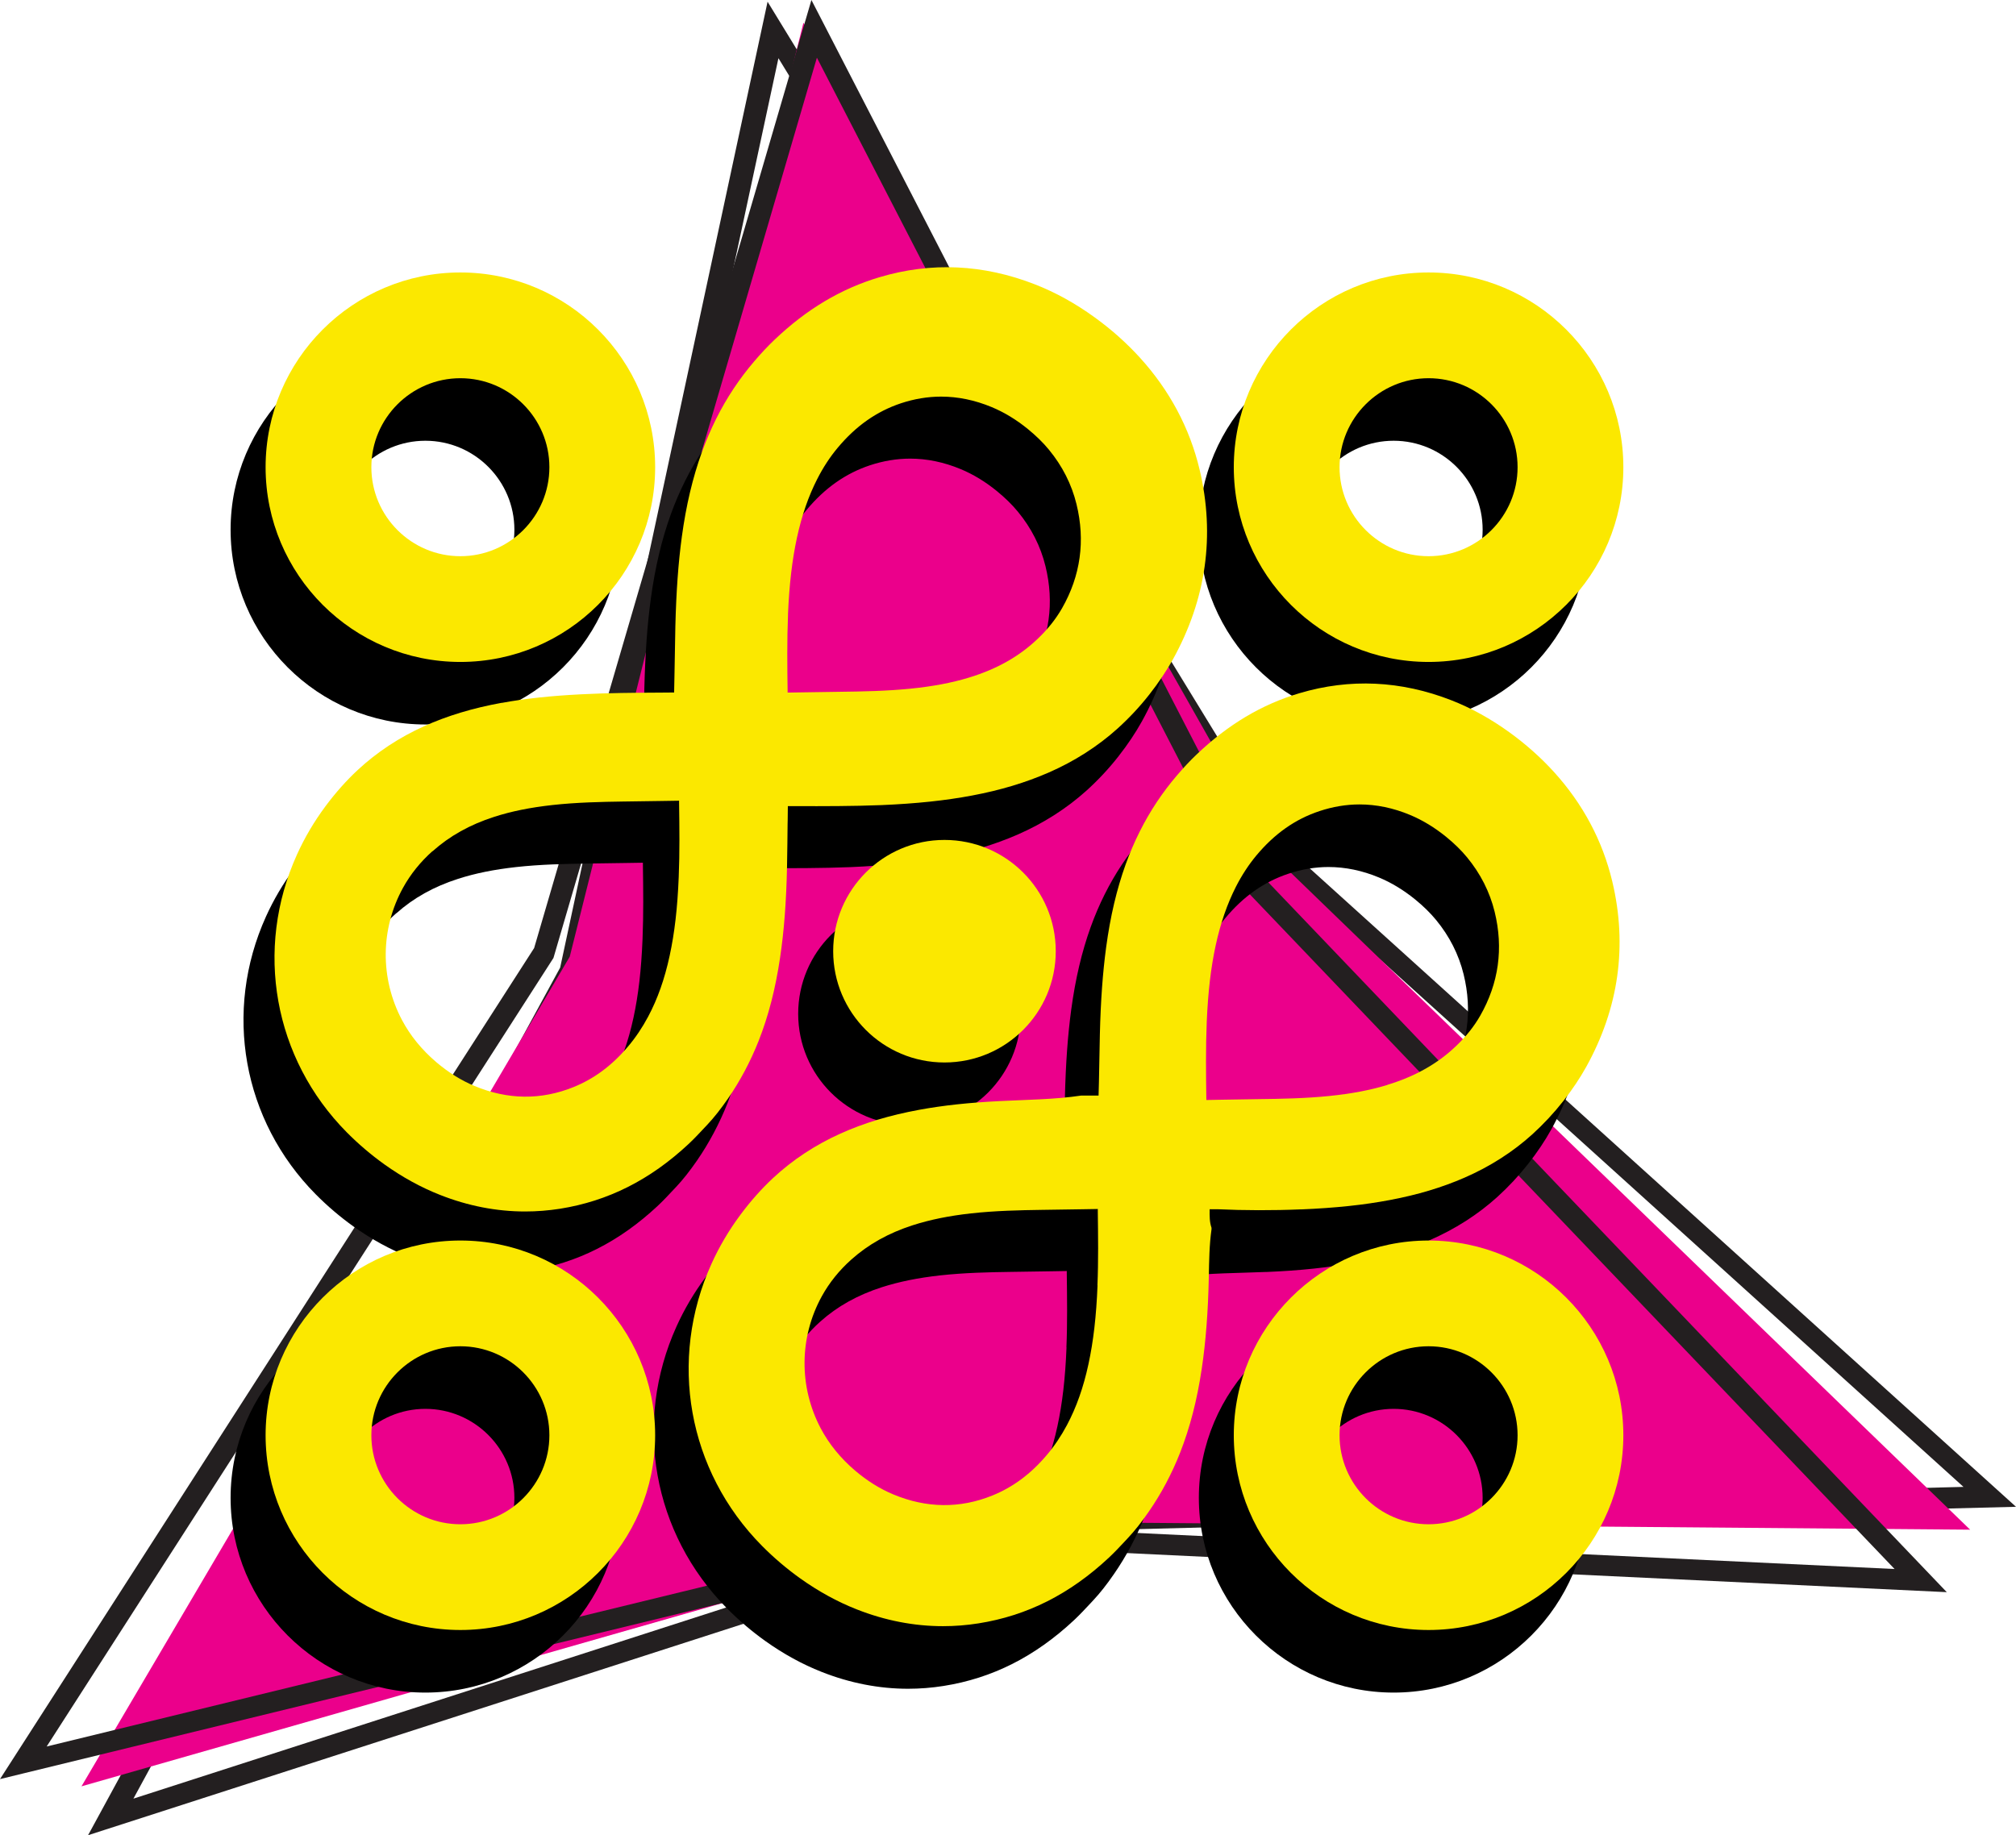
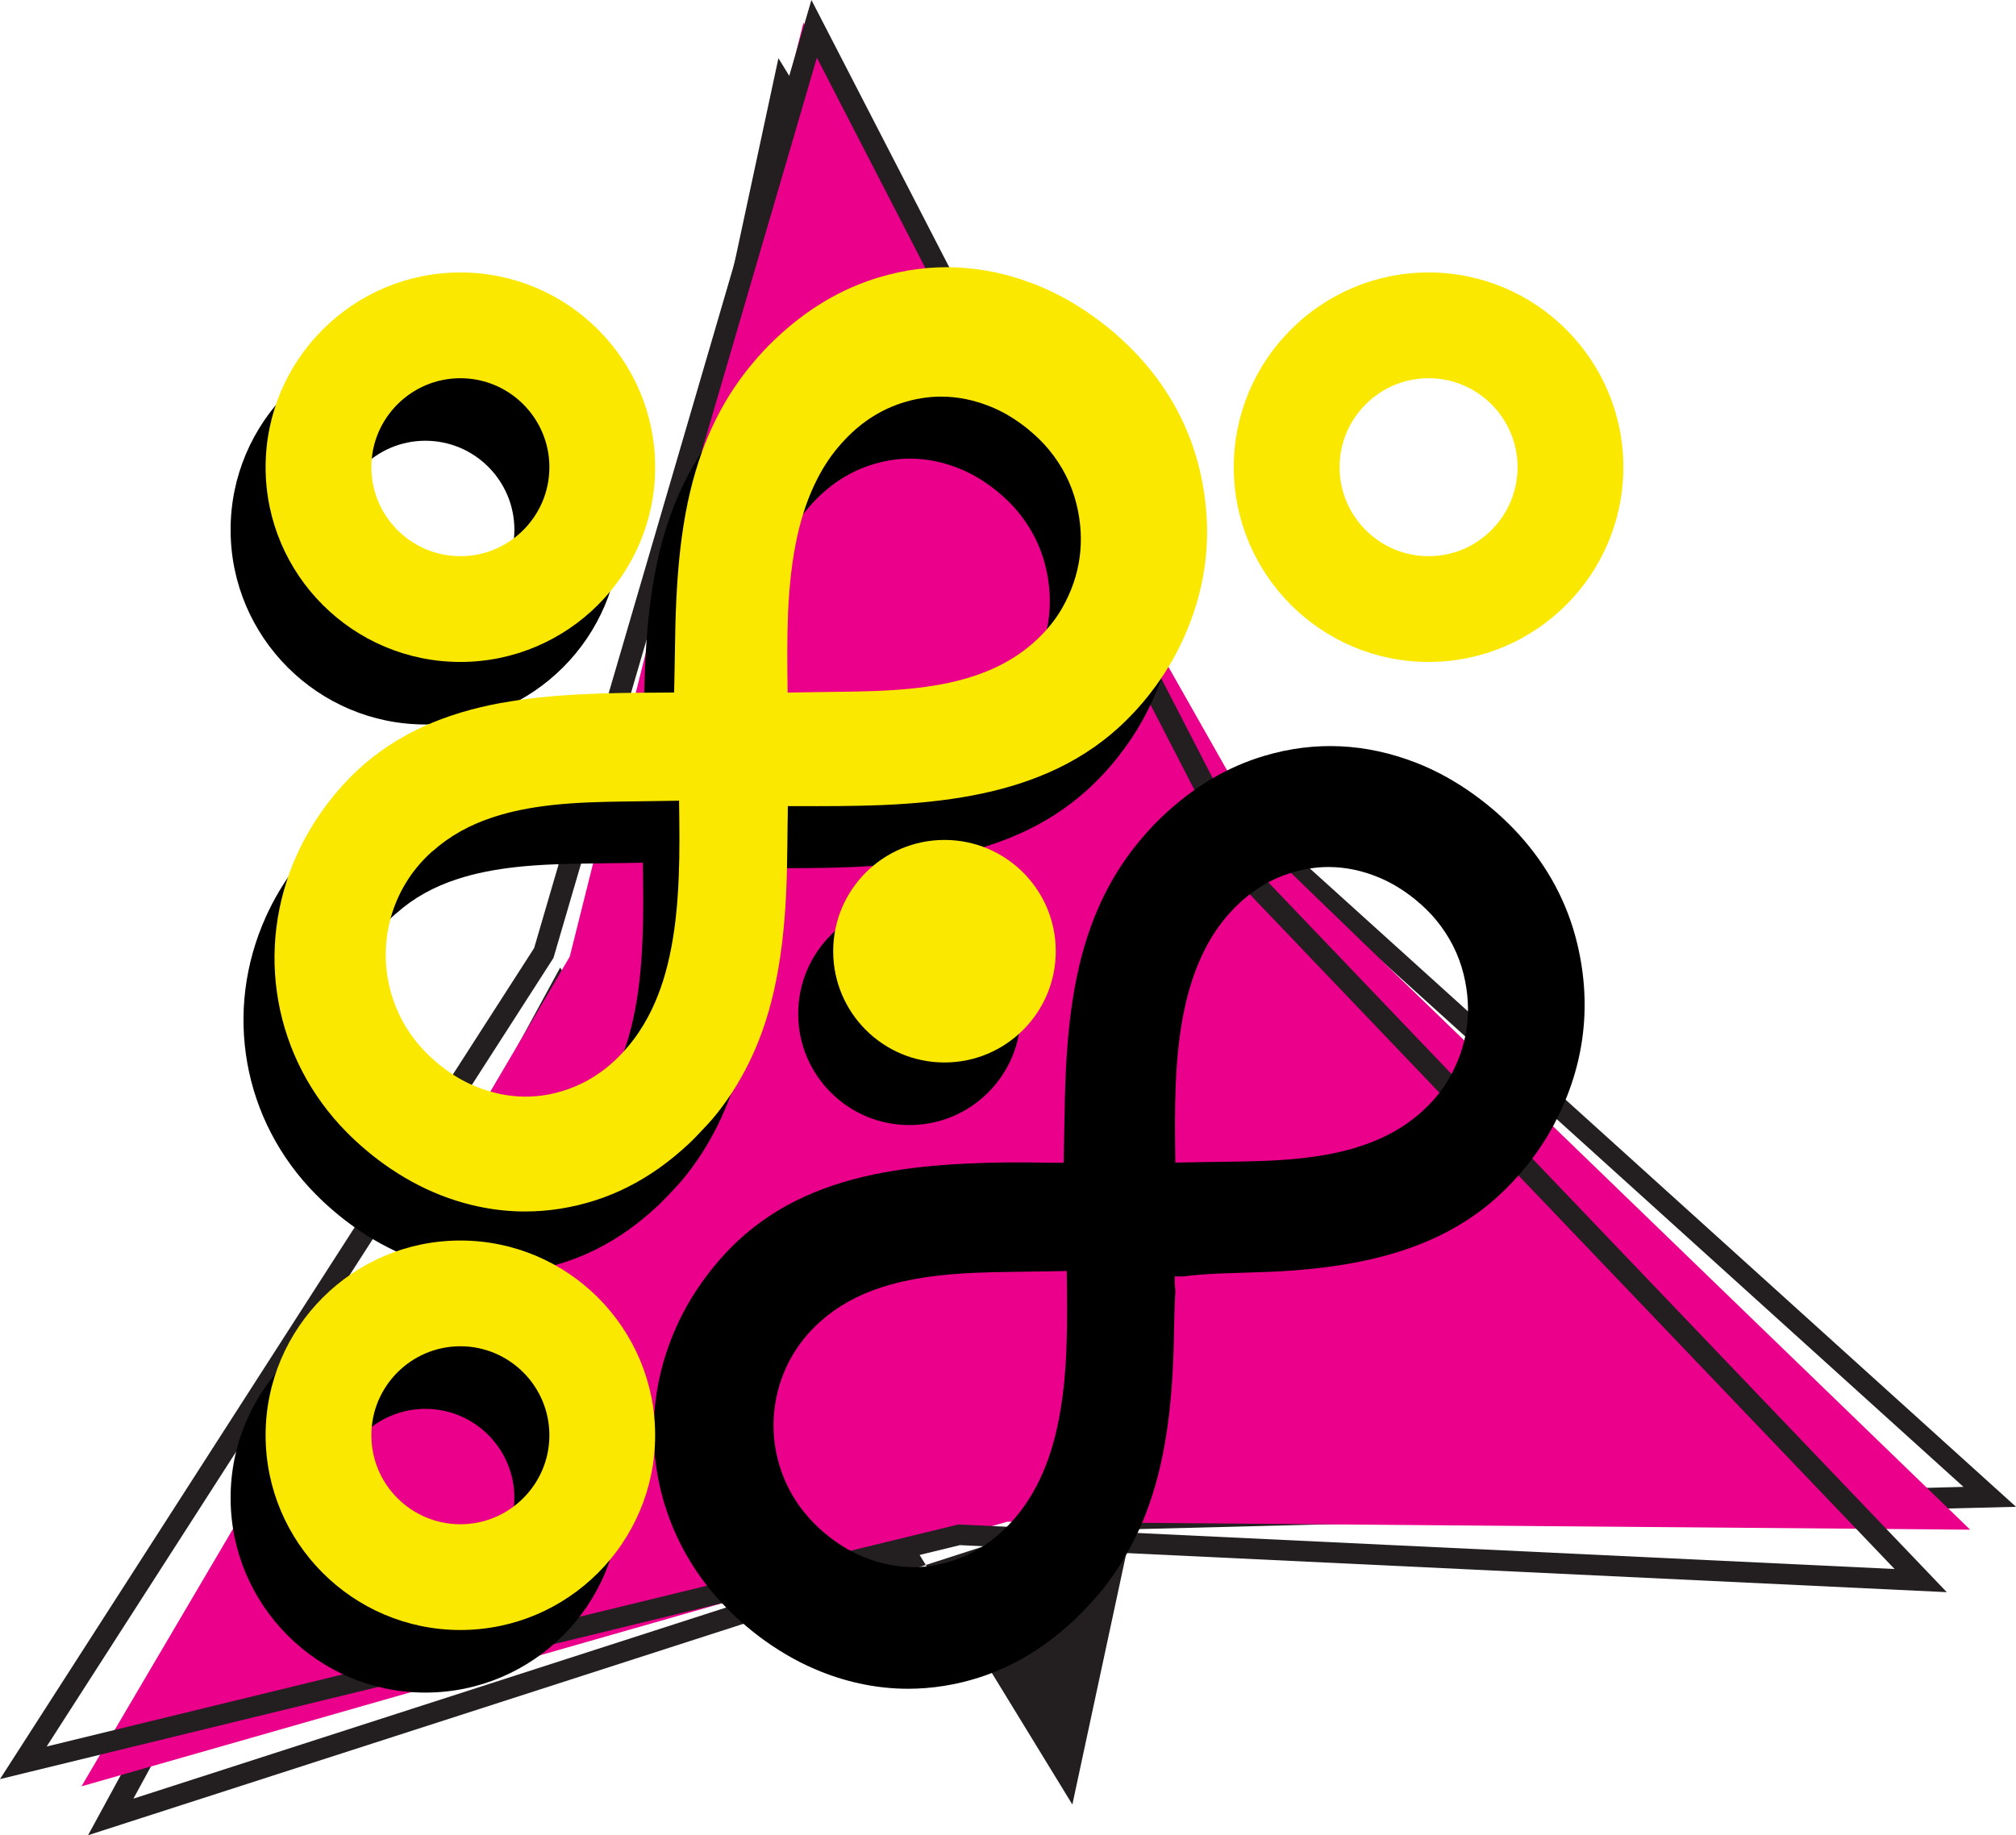
<svg xmlns="http://www.w3.org/2000/svg" id="Layer_1" viewBox="0 0 390 355.1">
  <defs>
    <style>.cls-1{fill:#eb008b;}.cls-1,.cls-2,.cls-3,.cls-4,.cls-5{stroke-width:0px;}.cls-3{fill:none;}.cls-4{fill:#fbe800;}.cls-5{fill:#231f20;}</style>
  </defs>
-   <path class="cls-5" d="m112.37,188.91l.11-.2L150.59,11.26l94.63,154.7,134.62,121.74-181.29,4.61-172.74,55.71,86.56-159.12h0Zm-4-1.7L17.64,353.99l-.61,1.11,181.9-58.69,191.07-4.86-141.77-128.18L149.15,1.41l-.66-1.08-40.12,186.87h0Z" />
+   <path class="cls-5" d="m112.37,188.91l.11-.2L150.59,11.26l94.63,154.7,134.62,121.74-181.29,4.61-172.74,55.71,86.56-159.12h0Zm-4-1.7L17.64,353.99l-.61,1.11,181.9-58.69,191.07-4.86-141.77-128.18l-.66-1.08-40.12,186.87h0Z" />
  <polygon class="cls-1" points="155.43 4.39 247.24 166.47 381.13 295.98 194.86 294.44 15.76 345.64 110.22 185.1 155.43 4.39" />
  <path class="cls-5" d="m106.95,185.54l.12-.19L158.03,11.16l83,161,.1.2,125.38,131.23-180.92-8.61h-.22L9.03,337.93l97.92-152.39h0ZM156.97,0l-53.64,183.44L.68,343.18l-.68,1.06,185.69-45.27,189.66,9.04,1.26.06-132.05-138.18L157.55,1.12l-.58-1.12Z" />
  <circle class="cls-3" cx="82.29" cy="289.81" r="17.22" />
  <circle class="cls-3" cx="82.29" cy="102.51" r="17.22" />
  <path class="cls-3" d="m70.76,209.41c1.6,3.02,3.83,5.76,6.63,8.15,2.34,1.99,4.82,3.54,7.39,4.61,6.44,2.69,12.89,2.76,19.17.22,3.98-1.61,7.42-4.17,10.52-7.82,1.47-1.73,2.78-3.68,3.91-5.8,1.82-3.43,3.18-7.28,4.16-11.77.96-4.42,1.52-9.27,1.76-15.25h0c.19-4.79.13-9.67.07-14.38v-.39l-3.2.05c-2.57.04-5.13.08-7.7.11-4.14.06-8.95.16-13.64.68-4.25.47-7.92,1.21-11.23,2.28-4.72,1.52-8.63,3.7-11.94,6.67-2.32,2.08-4.23,4.46-5.68,7.07-4.39,7.96-4.47,17.52-.21,25.59v-.02Z" />
  <path class="cls-3" d="m147.13,145.93c2.65-.04,5.29-.09,7.94-.12,5.01-.06,9.52-.15,14.06-.61,4.31-.43,8.01-1.13,11.32-2.14,5.42-1.65,9.79-4.13,13.38-7.58,1.93-1.86,3.44-3.76,4.63-5.83,3.6-6.27,4.54-13.06,2.8-20.16-.94-3.84-2.74-7.39-5.35-10.55-1.12-1.36-2.45-2.66-4.05-3.97-2.22-1.81-4.57-3.24-7-4.25-3.24-1.34-6.54-2.03-9.79-2.03-2.59,0-5.2.43-7.77,1.29-4.71,1.57-8.72,4.4-12.27,8.65-1.46,1.76-2.78,3.78-3.93,6.02-1.7,3.33-2.98,7.03-3.91,11.31-.94,4.33-1.49,9.05-1.74,14.85-.22,5.03-.15,10.17-.08,15.13v.04l1.75-.03v-.02Z" />
  <circle class="cls-3" cx="269.6" cy="102.51" r="17.22" />
-   <path class="cls-3" d="m280.37,208.65c3.59-6.26,4.53-13.04,2.8-20.13-.94-3.83-2.74-7.38-5.34-10.53-1.12-1.36-2.45-2.66-4.04-3.96-2.21-1.81-4.56-3.24-6.99-4.24-3.24-1.35-6.53-2.03-9.78-2.03-2.59,0-5.19.43-7.75,1.29-4.7,1.57-8.72,4.39-12.25,8.64-1.46,1.76-2.79,3.77-3.92,6.01-1.7,3.32-2.98,7.02-3.9,11.29-.94,4.32-1.49,9.04-1.74,14.83-.22,5-.15,10.11-.08,15.07v.09l2.73-.05c2.32-.04,4.63-.08,6.95-.11,4.99-.06,9.51-.15,14.04-.61,4.3-.43,8-1.13,11.3-2.14,5.41-1.65,9.78-4.12,13.36-7.57h0c1.93-1.86,3.43-3.75,4.62-5.82v-.02Z" />
  <circle class="cls-3" cx="269.6" cy="289.81" r="17.22" />
  <path class="cls-3" d="m203.45,246.02c-2.66.04-5.33.08-7.99.12-4.14.06-8.95.16-13.64.68-4.25.47-7.93,1.21-11.23,2.28-4.72,1.52-8.63,3.7-11.94,6.67-2.33,2.08-4.24,4.46-5.68,7.07-4.39,7.95-4.47,17.52-.21,25.59,1.6,3.02,3.83,5.76,6.63,8.15,2.34,1.99,4.82,3.54,7.39,4.61,6.44,2.69,12.89,2.76,19.17.22,3.98-1.61,7.42-4.17,10.52-7.82,1.47-1.73,2.78-3.68,3.91-5.8,1.82-3.43,3.18-7.28,4.16-11.78.96-4.43,1.52-9.27,1.76-15.25h0c.19-4.75.13-9.6.07-14.29v-.49l-2.91.05h-.01Z" />
  <path class="cls-2" d="m91.09,147.98c-5.65,1.03-10.57,2.52-15.05,4.54-4.81,2.17-9.12,5.01-12.83,8.46-2.22,2.06-4.33,4.44-6.28,7.07-2.16,2.91-4,6.03-5.47,9.28-8.31,18.36-4.53,39.47,9.62,53.76,2.24,2.26,4.69,4.35,7.3,6.22,3.44,2.45,7.05,4.44,10.74,5.89,5.41,2.14,10.96,3.21,16.47,3.21,2.25,0,4.51-.18,6.75-.53,9.29-1.48,17.43-5.58,24.89-12.55,1.09-1.02,2.13-2.14,3.12-3.2l.51-.54c1.29-1.38,2.56-2.99,3.98-5.04,2.35-3.41,4.34-7.16,5.92-11.15,1.9-4.82,3.25-10.06,4.14-16.04.78-5.24,1.21-10.84,1.35-17.61.06-3.02.09-6.1.12-9.06v.76c.01-1.16.02-2.32.04-3.47h1.77c5.06.01,10.8.02,16.32-.2,6.8-.29,12.39-.88,17.58-1.86,5.48-1.03,10.3-2.49,14.74-4.42,5.04-2.2,9.54-5.08,13.39-8.55,2.21-2,4.28-4.21,6.13-6.57,1.82-2.32,3.3-4.54,4.55-6.78,6.46-11.65,8.2-24,5.18-36.72-1.92-8.07-5.82-15.38-11.58-21.71-2.59-2.84-5.54-5.47-8.79-7.81-3.7-2.68-7.58-4.82-11.52-6.35-9.95-3.88-20.04-4.35-29.99-1.39-7.48,2.22-14.16,6.2-20.4,12.16-1.26,1.2-2.53,2.55-3.89,4.14-1.42,1.66-2.74,3.41-3.94,5.21-2.51,3.76-4.58,7.94-6.19,12.38-1.77,4.91-3.04,10.26-3.87,16.36-.69,5.09-1.08,10.58-1.25,17.27-.07,3.12-.12,6.24-.17,9.39l-.07,3.46c-1.16,0-1.41.02-2.52.02-5.06.03-10.31.06-15.49.33-5.9.3-10.77.82-15.33,1.66h0Zm-14.42,28.74c3.32-2.97,7.22-5.15,11.94-6.67,3.31-1.07,6.99-1.81,11.23-2.28,4.69-.52,9.5-.62,13.64-.68,2.56-.04,5.13-.07,7.7-.11l3.19-.05v.39c.07,4.72.13,9.59-.07,14.38h0c-.24,5.98-.8,10.83-1.76,15.25-.97,4.49-2.33,8.34-4.16,11.77-1.13,2.12-2.44,4.07-3.91,5.8-3.1,3.66-6.54,6.21-10.52,7.82-6.28,2.54-12.73,2.47-19.17-.22-2.57-1.07-5.05-2.62-7.39-4.61-2.8-2.39-5.03-5.13-6.63-8.15-4.26-8.07-4.18-17.63.21-25.59,1.44-2.61,3.35-4.99,5.68-7.07l.02.02Zm69.77-45.86c.25-5.8.8-10.52,1.74-14.85.93-4.28,2.21-7.97,3.91-11.31,1.14-2.24,2.46-4.26,3.93-6.02,3.54-4.25,7.56-7.08,12.27-8.65,2.57-.85,5.18-1.29,7.77-1.29,3.26,0,6.55.68,9.79,2.03,2.43,1.01,4.78,2.44,7,4.25,1.6,1.31,2.93,2.61,4.05,3.97,2.61,3.16,4.41,6.71,5.35,10.55,1.74,7.1.79,13.88-2.8,20.16-1.19,2.07-2.7,3.98-4.63,5.83-3.58,3.45-7.96,5.93-13.38,7.58-3.31,1.01-7.01,1.71-11.32,2.14-4.55.46-9.06.55-14.06.61-2.65.03-5.29.08-7.94.12l-1.75.03v-.04c-.07-4.97-.13-10.1.08-15.13v.02Z" />
  <path class="cls-2" d="m244.95,246.12c6.65-.28,12.11-.86,17.19-1.82,5.36-1.01,10.07-2.43,14.41-4.32,4.93-2.15,9.34-4.97,13.09-8.36,2.16-1.96,4.18-4.12,5.99-6.42,1.78-2.27,3.23-4.44,4.45-6.63,6.32-11.39,8.02-23.47,5.06-35.9-1.88-7.89-5.69-15.04-11.32-21.23-2.52-2.77-5.42-5.35-8.59-7.64-3.62-2.62-7.41-4.71-11.26-6.21-9.73-3.79-19.59-4.25-29.32-1.36-7.31,2.17-13.84,6.06-19.95,11.89-1.23,1.17-2.47,2.49-3.8,4.05-1.39,1.62-2.68,3.34-3.85,5.09-2.45,3.68-4.48,7.75-6.05,12.1-1.73,4.8-2.96,10.03-3.77,16-.67,4.98-1.06,10.35-1.22,16.89-.07,3.06-.12,6.12-.18,9.2l-.07,3.53h-3.34c-5.16-.12-10.49-.09-15.76.18-5.98.3-10.93.83-15.56,1.68-5.73,1.05-10.73,2.56-15.28,4.61-4.88,2.2-9.26,5.09-13.02,8.59-2.24,2.09-4.39,4.5-6.37,7.18-2.19,2.95-4.06,6.12-5.55,9.42-8.43,18.64-4.6,40.06,9.76,54.57,2.27,2.29,4.76,4.42,7.41,6.31,3.49,2.49,7.16,4.51,10.9,5.98,5.49,2.17,11.11,3.26,16.72,3.26h0c2.28,0,4.58-.18,6.85-.54,9.43-1.49,17.69-5.66,25.26-12.74,1.11-1.04,2.14-2.15,3.16-3.24l.53-.57c1.32-1.41,2.6-3.03,4.04-5.12,2.39-3.46,4.41-7.27,6.01-11.32,1.92-4.89,3.3-10.21,4.2-16.28.79-5.32,1.23-11,1.37-17.87.06-3.01.09-6.08.28-9.12v-.28c-.15-1.13-.14-2.25-.12-2.7h1.61c4.98-.66,10.63-.64,16.08-.87h.01Zm17.42-24.08c-3.3,1.01-7,1.71-11.3,2.14-4.54.46-9.04.55-14.03.61-2.32.03-4.63.07-6.95.11l-2.72.05v-.09c-.07-4.94-.13-10.05.08-15.06.25-5.79.8-10.5,1.74-14.82.93-4.26,2.21-7.95,3.9-11.29,1.14-2.23,2.46-4.25,3.92-6.01,3.53-4.24,7.54-7.07,12.25-8.63,2.55-.85,5.16-1.29,7.74-1.29,3.25,0,6.54.68,9.77,2.03,2.43,1.01,4.77,2.44,6.99,4.24,1.6,1.31,2.92,2.6,4.04,3.96,2.6,3.15,4.4,6.7,5.34,10.53,1.74,7.09.79,13.85-2.79,20.12-1.19,2.07-2.69,3.97-4.62,5.82h0c-3.57,3.44-7.94,5.92-13.35,7.56v.02Zm-56.05,38.68h0c-.24,5.98-.8,10.82-1.76,15.25-.97,4.49-2.33,8.34-4.16,11.78-1.13,2.12-2.44,4.07-3.91,5.8-3.1,3.66-6.55,6.21-10.52,7.82-6.28,2.54-12.73,2.47-19.17-.22-2.57-1.07-5.05-2.62-7.39-4.61-2.8-2.39-5.03-5.13-6.63-8.15-4.26-8.07-4.18-17.63.21-25.59,1.44-2.61,3.35-4.99,5.68-7.07,3.32-2.97,7.22-5.15,11.94-6.67,3.31-1.06,6.98-1.81,11.23-2.28,4.69-.52,9.5-.62,13.64-.68,2.66-.04,5.33-.08,7.99-.12l2.9-.05v.49c.06,4.69.13,9.54-.07,14.29h.02Z" />
  <path class="cls-2" d="m82.29,252.14c-20.77,0-37.68,16.9-37.68,37.68s16.9,37.68,37.68,37.68,37.68-16.9,37.68-37.68-16.9-37.68-37.68-37.68h0Zm0,54.9c-9.5,0-17.22-7.73-17.22-17.22s7.73-17.22,17.22-17.22,17.22,7.73,17.22,17.22-7.73,17.22-17.22,17.22Z" />
-   <path class="cls-2" d="m269.6,140.18c20.77,0,37.68-16.9,37.68-37.68s-16.9-37.68-37.68-37.68-37.68,16.9-37.68,37.68,16.9,37.68,37.68,37.68Zm0-54.9c9.5,0,17.22,7.73,17.22,17.22s-7.73,17.22-17.22,17.22-17.22-7.73-17.22-17.22,7.73-17.22,17.22-17.22Z" />
  <path class="cls-2" d="m82.29,140.18c20.77,0,37.68-16.9,37.68-37.68s-16.9-37.68-37.68-37.68-37.68,16.9-37.68,37.68,16.9,37.68,37.68,37.68Zm0-54.9c9.5,0,17.22,7.73,17.22,17.22s-7.73,17.22-17.22,17.22-17.22-7.73-17.22-17.22,7.73-17.22,17.22-17.22Z" />
-   <path class="cls-2" d="m269.6,252.14c-20.77,0-37.68,16.9-37.68,37.68s16.9,37.68,37.68,37.68,37.68-16.9,37.68-37.68-16.9-37.68-37.68-37.68h0Zm0,54.9c-9.5,0-17.22-7.73-17.22-17.22s7.73-17.22,17.22-17.22,17.22,7.73,17.22,17.22-7.73,17.22-17.22,17.22Z" />
  <circle class="cls-2" cx="175.94" cy="196.16" r="21.53" />
  <path class="cls-4" d="m97.09,135.98c-5.65,1.03-10.57,2.52-15.05,4.54-4.81,2.17-9.12,5.01-12.83,8.46-2.22,2.06-4.33,4.44-6.28,7.07-2.16,2.91-4,6.03-5.47,9.28-8.31,18.36-4.53,39.47,9.62,53.76,2.24,2.26,4.69,4.35,7.3,6.22,3.44,2.45,7.05,4.44,10.74,5.89,5.41,2.14,10.96,3.21,16.47,3.21,2.25,0,4.51-.18,6.75-.53,9.29-1.48,17.43-5.58,24.89-12.55,1.09-1.02,2.13-2.14,3.12-3.2l.51-.54c1.29-1.38,2.56-2.99,3.98-5.04,2.35-3.41,4.34-7.16,5.92-11.15,1.9-4.82,3.25-10.06,4.14-16.04.78-5.24,1.21-10.84,1.35-17.61.06-3.02.09-6.1.12-9.06v.76c.01-1.16.02-2.32.04-3.47h1.77c5.06.01,10.8.02,16.32-.2,6.8-.29,12.39-.88,17.58-1.86,5.48-1.03,10.3-2.49,14.74-4.42,5.04-2.2,9.54-5.08,13.39-8.55,2.21-2,4.28-4.21,6.13-6.57,1.82-2.32,3.3-4.54,4.55-6.78,6.46-11.65,8.2-24,5.18-36.72-1.92-8.07-5.82-15.38-11.58-21.71-2.59-2.84-5.54-5.47-8.79-7.81-3.7-2.68-7.58-4.82-11.52-6.35-9.95-3.88-20.04-4.35-29.99-1.39-7.48,2.22-14.16,6.2-20.4,12.16-1.26,1.2-2.53,2.55-3.89,4.14-1.42,1.66-2.74,3.41-3.94,5.21-2.51,3.76-4.58,7.94-6.19,12.38-1.77,4.91-3.04,10.26-3.87,16.36-.69,5.09-1.08,10.58-1.25,17.27-.07,3.12-.12,6.24-.17,9.39l-.07,3.46c-1.16,0-1.41.02-2.52.02-5.06.03-10.31.06-15.49.33-5.9.3-10.77.82-15.33,1.66h0Zm-13.42,28.74c3.32-2.97,7.22-5.15,11.94-6.67,3.31-1.07,6.99-1.81,11.23-2.28,4.69-.52,9.5-.62,13.64-.68,2.56-.04,5.13-.07,7.7-.11l3.19-.05v.39c.07,4.72.13,9.59-.07,14.38h0c-.24,5.98-.8,10.83-1.76,15.25-.97,4.49-2.33,8.34-4.16,11.77-1.13,2.12-2.44,4.07-3.91,5.8-3.1,3.66-6.54,6.21-10.52,7.82-6.28,2.54-12.73,2.47-19.17-.22-2.57-1.07-5.05-2.62-7.39-4.61-2.8-2.39-5.03-5.13-6.63-8.15-4.26-8.07-4.18-17.63.21-25.59,1.44-2.61,3.35-4.99,5.68-7.07l.02.02Zm68.77-45.86c.25-5.8.8-10.52,1.74-14.85.93-4.28,2.21-7.97,3.91-11.31,1.14-2.24,2.46-4.26,3.93-6.02,3.54-4.25,7.56-7.08,12.27-8.65,2.57-.85,5.18-1.29,7.77-1.29,3.26,0,6.55.68,9.79,2.03,2.43,1.01,4.78,2.44,7,4.25,1.6,1.31,2.93,2.61,4.05,3.97,2.61,3.16,4.41,6.71,5.35,10.55,1.74,7.1.79,13.88-2.8,20.16-1.19,2.07-2.7,3.98-4.63,5.83-3.58,3.45-7.96,5.93-13.38,7.58-3.31,1.01-7.01,1.71-11.32,2.14-4.55.46-9.06.55-14.06.61-2.65.03-5.29.08-7.94.12l-1.75.03v-.04c-.07-4.97-.13-10.1.08-15.13v.02Z" />
-   <path class="cls-4" d="m251.71,234.01c6.65-.28,12.11-.86,17.19-1.82,5.36-1.01,10.07-2.43,14.41-4.32,4.93-2.15,9.34-4.97,13.09-8.36,2.16-1.96,4.18-4.12,5.99-6.42,1.78-2.27,3.23-4.44,4.45-6.63,6.32-11.39,8.02-23.47,5.06-35.9-1.88-7.89-5.69-15.04-11.32-21.23-2.52-2.77-5.42-5.35-8.59-7.64-3.62-2.62-7.41-4.71-11.26-6.21-9.73-3.79-19.59-4.25-29.32-1.36-7.31,2.17-13.84,6.06-19.95,11.89-1.23,1.17-2.47,2.49-3.8,4.05-1.39,1.62-2.68,3.34-3.85,5.09-2.45,3.68-4.48,7.75-6.05,12.1-1.73,4.8-2.96,10.03-3.77,16-.67,4.98-1.06,10.35-1.22,16.89-.07,3.06-.12,6.12-.18,9.2l-.07,2.64h-3.34c-5.16.77-10.49.8-15.76,1.07-5.98.3-10.93.83-15.56,1.68-5.73,1.05-10.73,2.56-15.28,4.61-4.88,2.2-9.26,5.09-13.02,8.59-2.24,2.09-4.39,4.5-6.37,7.18-2.19,2.95-4.06,6.12-5.55,9.42-8.43,18.64-4.6,40.06,9.76,54.57,2.27,2.29,4.76,4.42,7.41,6.31,3.49,2.49,7.16,4.51,10.9,5.98,5.49,2.17,11.11,3.26,16.72,3.26h0c2.28,0,4.58-.18,6.85-.54,9.43-1.49,17.69-5.66,25.26-12.74,1.11-1.04,2.14-2.15,3.16-3.24l.53-.57c1.32-1.41,2.6-3.03,4.04-5.12,2.39-3.46,4.41-7.27,6.01-11.32,1.92-4.89,3.3-10.21,4.2-16.28.79-5.32,1.23-11,1.37-17.87.06-3.01.09-6.08.52-9.12v-.28c-.39-1.13-.38-2.25-.36-3.59h1.61c4.98.23,10.63.25,16.08.02h.01Zm16.66-24.08c-3.3,1.01-7,1.71-11.3,2.14-4.54.46-9.04.55-14.03.61-2.32.03-4.63.07-6.95.11l-2.72.05v-.09c-.07-4.94-.13-10.05.08-15.06.25-5.79.8-10.5,1.74-14.82.93-4.26,2.21-7.95,3.9-11.29,1.14-2.23,2.46-4.25,3.92-6.01,3.53-4.24,7.54-7.07,12.25-8.63,2.55-.85,5.16-1.29,7.74-1.29,3.25,0,6.54.68,9.77,2.03,2.43,1.01,4.77,2.44,6.99,4.24,1.6,1.31,2.92,2.6,4.04,3.96,2.6,3.15,4.4,6.7,5.34,10.53,1.74,7.09.79,13.85-2.79,20.12-1.19,2.07-2.69,3.97-4.62,5.82h0c-3.57,3.44-7.94,5.92-13.35,7.56v.02Zm-56.05,38.79h0c-.24,5.98-.8,10.82-1.76,15.25-.97,4.49-2.33,8.34-4.16,11.78-1.13,2.12-2.44,4.07-3.91,5.8-3.1,3.66-6.55,6.21-10.52,7.82-6.28,2.54-12.73,2.47-19.17-.22-2.57-1.07-5.05-2.62-7.39-4.61-2.8-2.39-5.03-5.13-6.63-8.15-4.26-8.07-4.18-17.63.21-25.59,1.44-2.61,3.35-4.99,5.68-7.07,3.32-2.97,7.22-5.15,11.94-6.67,3.31-1.06,6.98-1.81,11.23-2.28,4.69-.52,9.5-.62,13.64-.68,2.66-.04,5.33-.08,7.99-.12l2.9-.05v.49c.06,4.69.13,9.54-.07,14.29h.02Z" />
  <path class="cls-4" d="m89.06,240.03c-20.77,0-37.68,16.9-37.68,37.68s16.9,37.68,37.68,37.68,37.68-16.9,37.68-37.68-16.9-37.68-37.68-37.68Zm0,54.9c-9.5,0-17.22-7.73-17.22-17.22s7.73-17.22,17.22-17.22,17.22,7.73,17.22,17.22-7.73,17.22-17.22,17.22Z" />
  <path class="cls-4" d="m276.36,128.08c20.77,0,37.68-16.9,37.68-37.68s-16.9-37.68-37.68-37.68-37.68,16.9-37.68,37.68,16.9,37.68,37.68,37.68Zm0-54.9c9.5,0,17.22,7.73,17.22,17.22s-7.73,17.22-17.22,17.22-17.22-7.73-17.22-17.22,7.73-17.22,17.22-17.22Z" />
  <path class="cls-4" d="m89.06,128.08c20.77,0,37.68-16.9,37.68-37.68s-16.9-37.68-37.68-37.68-37.68,16.9-37.68,37.68,16.9,37.68,37.68,37.68Zm0-54.9c9.5,0,17.22,7.73,17.22,17.22s-7.73,17.22-17.22,17.22-17.22-7.73-17.22-17.22,7.73-17.22,17.22-17.22Z" />
-   <path class="cls-4" d="m276.36,240.03c-20.77,0-37.68,16.9-37.68,37.68s16.9,37.68,37.68,37.68,37.68-16.9,37.68-37.68-16.9-37.68-37.68-37.68Zm0,54.9c-9.5,0-17.22-7.73-17.22-17.22s7.73-17.22,17.22-17.22,17.22,7.73,17.22,17.22-7.73,17.22-17.22,17.22Z" />
  <circle class="cls-4" cx="182.71" cy="184.05" r="21.53" />
</svg>